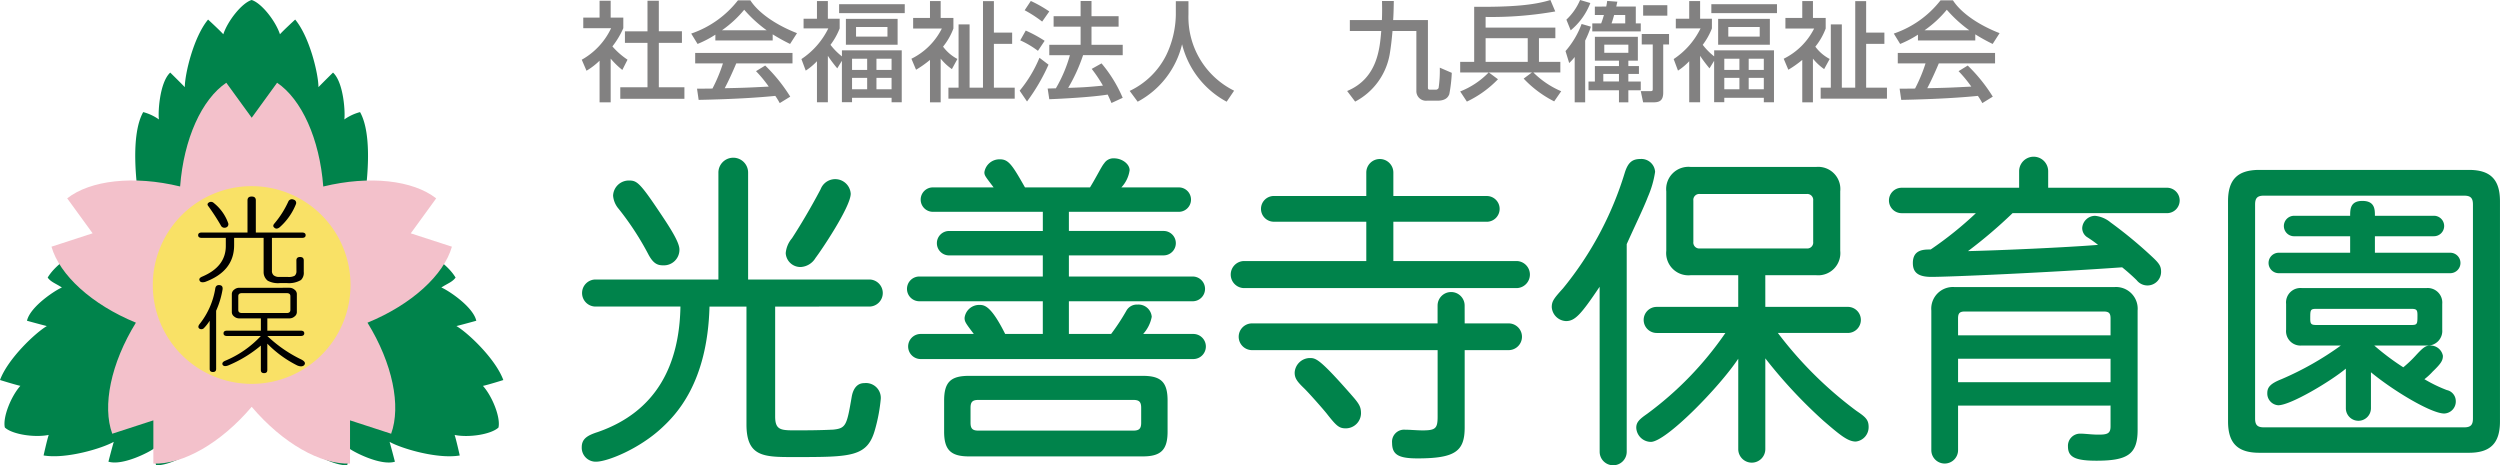
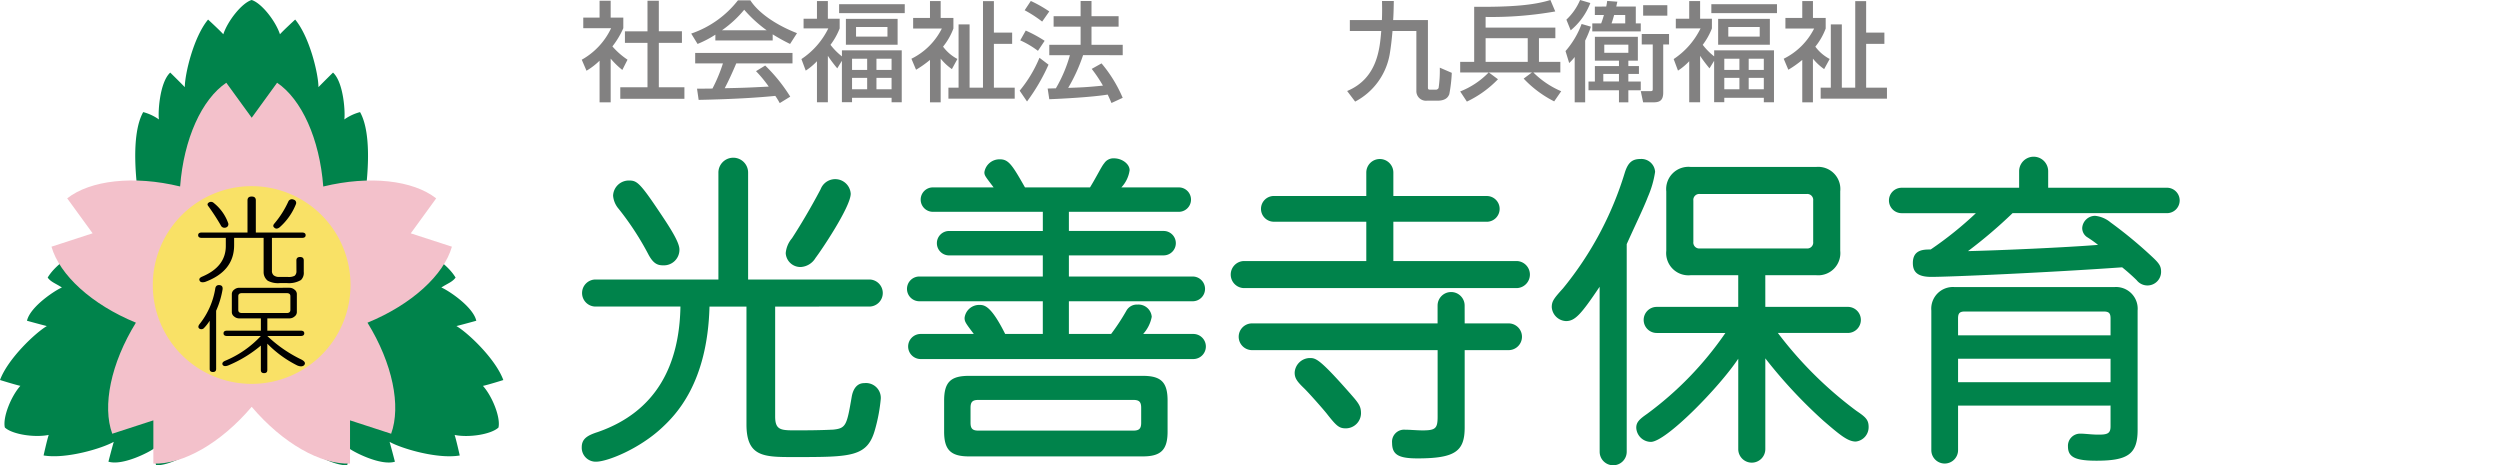
<svg xmlns="http://www.w3.org/2000/svg" width="360.311" height="67.065" viewBox="0 0 360.311 67.065">
  <g id="ヘッダーロゴ_svg_1" data-name="ヘッダーロゴ@svg*1" transform="translate(-165.936 -76.489)">
    <g id="グループ_4213" data-name="グループ 4213" transform="translate(170.1 72)">
      <g id="グループ_4212" data-name="グループ 4212" transform="translate(79.678 4.489)">
        <g id="グループ_4210" data-name="グループ 4210" transform="translate(0.001 0)">
          <path id="パス_155965" data-name="パス 155965" d="M239.626,14.964h-1.6V8.958a9.9,9.9,0,0,1-1.883,1.447l-.685-1.587a10.14,10.14,0,0,0,4.232-4.543h-4.014V2.749h2.35V.322h1.6V2.749h1.821V4.275A12.2,12.2,0,0,1,239.875,6.9a10.8,10.8,0,0,0,2.179,1.914l-.747,1.478a11.231,11.231,0,0,1-1.681-1.634ZM244.932.322h1.634v4.4h3.33V6.39h-3.33v6.4h3.688V14.45h-9.243V12.786h3.921V6.39H241.68V4.726h3.252Z" transform="translate(-235.456 -0.212)" fill="#828181" />
          <path id="パス_155966" data-name="パス 155966" d="M285.585,5.087a15.377,15.377,0,0,1-2.567,1.338L282.1,4.931A14.436,14.436,0,0,0,288.837.139h1.79c1.136,1.774,3.641,3.532,6.722,4.73l-1,1.556a26.506,26.506,0,0,1-2.505-1.385v.887h-8.263Zm9.274,9.865a9.979,9.979,0,0,0-.638-1.042c-2.132.217-5.617.467-11.048.576l-.234-1.618c.327,0,1.743,0,2.225-.016a22.6,22.6,0,0,0,1.51-3.625h-4V7.717H296.7v1.51h-8.107c-.529,1.26-1.136,2.583-1.665,3.579,2.91-.062,3.237-.078,6.349-.234a18.626,18.626,0,0,0-1.836-2.225l1.323-.809a23.36,23.36,0,0,1,3.61,4.481Zm-1.883-10.5a18.874,18.874,0,0,1-3.237-2.956,16.013,16.013,0,0,1-3.205,2.956Z" transform="translate(-266.324 -0.091)" fill="#828181" />
-           <path id="パス_155967" data-name="パス 155967" d="M334.232,10.154a19.217,19.217,0,0,1-1.354-1.805V15.04h-1.572V9.127a8.66,8.66,0,0,1-1.618,1.354l-.622-1.665A11.188,11.188,0,0,0,332.94,4.4h-3.563V3h1.929V.46h1.572V3h1.7V4.4a9.809,9.809,0,0,1-1.323,2.365,9.253,9.253,0,0,0,1.65,1.665V7.555h8.62V15.04h-1.463V14.4h-5.7v.638H334.9V9.065ZM343.957,2.2H334.5V.912h9.461ZM342.93,6.747h-7.454V3.028h7.454Zm-6.567,3.641h2.178V8.769h-2.178Zm0,2.786h2.178v-1.65h-2.178Zm.576-7.594h4.528V4.194H336.94Zm2.941,4.808h2.179V8.769H339.88Zm0,2.786h2.179v-1.65H339.88Z" transform="translate(-297.405 -0.304)" fill="#828181" />
+           <path id="パス_155967" data-name="パス 155967" d="M334.232,10.154a19.217,19.217,0,0,1-1.354-1.805V15.04h-1.572V9.127a8.66,8.66,0,0,1-1.618,1.354l-.622-1.665A11.188,11.188,0,0,0,332.94,4.4h-3.563V3h1.929V.46h1.572V3h1.7V4.4a9.809,9.809,0,0,1-1.323,2.365,9.253,9.253,0,0,0,1.65,1.665V7.555h8.62V15.04h-1.463V14.4h-5.7v.638H334.9V9.065ZM343.957,2.2H334.5V.912h9.461M342.93,6.747h-7.454V3.028h7.454Zm-6.567,3.641h2.178V8.769h-2.178Zm0,2.786h2.178v-1.65h-2.178Zm.576-7.594h4.528V4.194H336.94Zm2.941,4.808h2.179V8.769H339.88Zm0,2.786h2.179v-1.65H339.88Z" transform="translate(-297.405 -0.304)" fill="#828181" />
          <path id="パス_155968" data-name="パス 155968" d="M381.775,10.263a7.778,7.778,0,0,1-1.618-1.509v6.3h-1.541V8.94a15.348,15.348,0,0,1-2.007,1.416l-.669-1.587a9.682,9.682,0,0,0,4.388-4.357h-4.139V2.888h2.427V.46h1.541V2.888h1.836V4.413A9.3,9.3,0,0,1,380.5,7.027a6.083,6.083,0,0,0,2.07,1.774Zm4.482-9.8h1.571V5h2.63V6.622h-2.63v6.317h3v1.587h-9.554V12.939h1.463V3.821h1.587v9.118h1.93Z" transform="translate(-328.426 -0.304)" fill="#828181" />
          <path id="パス_155969" data-name="パス 155969" d="M426.232,9.595a27.991,27.991,0,0,1-3.1,5.306l-1.058-1.556A18.565,18.565,0,0,0,424.926,8.6Zm-3.283-4.917a19.161,19.161,0,0,1,2.723,1.478L424.708,7.6a13.13,13.13,0,0,0-2.552-1.51Zm.731-4.264a18,18,0,0,1,2.661,1.51l-1.027,1.462a17.754,17.754,0,0,0-2.521-1.634Zm7.531,7.811a24.18,24.18,0,0,1-2.147,4.715c1.79-.062,2.49-.077,5.01-.326a20.14,20.14,0,0,0-1.618-2.412l1.416-.793a19.535,19.535,0,0,1,3.05,4.963l-1.618.747c-.2-.467-.342-.794-.545-1.214-2.256.373-6.691.607-8.418.669l-.233-1.541c.218,0,1.058-.031,1.183-.031a20.039,20.039,0,0,0,2.023-4.777h-2.972V6.732h4.513V4.117h-3.89V2.608h3.89V.414h1.571V2.608h3.906V4.117h-3.906V6.732h4.5V8.225Z" transform="translate(-358.957 -0.274)" fill="#828181" />
-           <path id="パス_155970" data-name="パス 155970" d="M475.6.507h1.821V2.421A11.833,11.833,0,0,0,484,13.406l-1.074,1.587A12.919,12.919,0,0,1,476.5,6.715a12.749,12.749,0,0,1-6.4,8.278l-1.151-1.556a11.244,11.244,0,0,0,5.275-5.166A13.921,13.921,0,0,0,475.6,2.483Z" transform="translate(-389.978 -0.335)" fill="#828181" />
          <path id="パス_155971" data-name="パス 155971" d="M561.6,13.391c4.357-1.821,4.7-6.068,4.917-8.652h-4.528V3.168h4.621c.047-1.1.031-1.914.015-2.754h1.7c-.016.965-.031,1.836-.093,2.754h5.011V12.8c0,.28,0,.4.327.4h.762a.452.452,0,0,0,.451-.249,17.378,17.378,0,0,0,.171-2.926l1.727.747a21.089,21.089,0,0,1-.358,3.081c-.125.28-.373.934-1.727.934h-1.525a1.378,1.378,0,0,1-1.494-1.416V4.74h-3.439c-.062.731-.2,2.194-.42,3.439a9.562,9.562,0,0,1-4.964,6.738Z" transform="translate(-451.287 -0.274)" fill="#828181" />
          <path id="パス_155972" data-name="パス 155972" d="M611.781,8.916V.98c5.492.047,8.636-.249,10.986-.98l.7,1.65a52.971,52.971,0,0,1-10.037.793v1.54h10.052V5.508h-2.365V8.916H624.2v1.525h-3.89a12.749,12.749,0,0,0,4.014,2.708l-1.011,1.462a15.867,15.867,0,0,1-4.4-3.283l1.2-.887h-6.224l1.323.98a15.357,15.357,0,0,1-4.482,3.221l-.965-1.462a11.619,11.619,0,0,0,4.108-2.739h-4.108V8.916Zm1.649,0H619.5V5.508H613.43Z" transform="translate(-483.16)" fill="#828181" />
          <path id="パス_155973" data-name="パス 155973" d="M658.311,3.843a14.951,14.951,0,0,1-.825,2.008v8.9h-1.509V8.216a7.38,7.38,0,0,1-.794.871l-.529-1.727a12.547,12.547,0,0,0,2.319-3.905Zm-3.532-1.011A8.4,8.4,0,0,0,656.755,0l1.478.436A9.593,9.593,0,0,1,655.4,4.372Zm4.108,5.913V5.306h6.193V8.745H663.71v.778h1.525v1.136H663.71v1.089H665.5v1.261H663.71v1.743h-1.354V13.009h-4.388V11.748h.918V9.523h3.47V8.745Zm1.634-7.8c.062-.28.093-.467.14-.809l1.463.109c-.109.5-.124.545-.156.7h2.816V3.377h.716V4.528h-6.987V3.377h1.276c.124-.327.187-.482.4-1.214h-1.307V.949Zm-.42,10.8h2.256V10.659H660.1Zm.14-4.139h3.47V6.442h-3.47Zm3.019-4.233V2.163h-1.6c-.156.576-.28.949-.373,1.214ZM669.576,4.9V6.411h-.84v6.94c0,1.307-.716,1.4-1.51,1.4h-1.385l-.342-1.618h1.416c.311,0,.311-.094.311-.389V6.411H665.64V4.9Zm-.249-2.645h-3.485V.747h3.485Z" transform="translate(-512.868)" fill="#828181" />
          <path id="パス_155974" data-name="パス 155974" d="M705.912,10.154a19.224,19.224,0,0,1-1.354-1.805V15.04h-1.571V9.127a8.657,8.657,0,0,1-1.618,1.354l-.622-1.665A11.19,11.19,0,0,0,704.62,4.4h-3.563V3h1.93V.46h1.571V3h1.7V4.4a9.808,9.808,0,0,1-1.323,2.365,9.265,9.265,0,0,0,1.649,1.665V7.555h8.62V15.04h-1.463V14.4h-5.7v.638h-1.463V9.065ZM715.637,2.2h-9.461V.912h9.461ZM714.61,6.747h-7.454V3.028h7.454Zm-6.567,3.641h2.179V8.769h-2.179Zm0,2.786h2.179v-1.65h-2.179Zm.576-7.594h4.528V4.194H708.62Zm2.941,4.808h2.178V8.769H711.56Zm0,2.786h2.178v-1.65H711.56Z" transform="translate(-543.373 -0.304)" fill="#828181" />
          <path id="パス_155975" data-name="パス 155975" d="M753.455,10.263a7.779,7.779,0,0,1-1.618-1.509v6.3H750.3V8.94a15.346,15.346,0,0,1-2.007,1.416l-.669-1.587a9.685,9.685,0,0,0,4.388-4.357h-4.14V2.888H750.3V.46h1.541V2.888h1.836V4.413a9.289,9.289,0,0,1-1.494,2.614,6.08,6.08,0,0,0,2.07,1.774Zm4.481-9.8h1.571V5h2.629V6.622h-2.629v6.317h3v1.587h-9.554V12.939h1.463V3.821h1.587v9.118h1.93Z" transform="translate(-574.393 -0.304)" fill="#828181" />
-           <path id="パス_155976" data-name="パス 155976" d="M798.025,5.087a15.373,15.373,0,0,1-2.567,1.338l-.918-1.494A14.436,14.436,0,0,0,801.277.139h1.789c1.136,1.774,3.641,3.532,6.722,4.73l-1,1.556a26.5,26.5,0,0,1-2.505-1.385v.887h-8.263Zm9.274,9.865a9.947,9.947,0,0,0-.638-1.042c-2.132.217-5.617.467-11.048.576l-.234-1.618c.327,0,1.743,0,2.225-.016a22.582,22.582,0,0,0,1.51-3.625h-4V7.717h14.02v1.51h-8.107c-.529,1.26-1.136,2.583-1.665,3.579,2.91-.062,3.237-.078,6.349-.234a18.65,18.65,0,0,0-1.836-2.225l1.322-.809a23.357,23.357,0,0,1,3.61,4.481Zm-1.883-10.5a18.879,18.879,0,0,1-3.236-2.956,16.014,16.014,0,0,1-3.205,2.956Z" transform="translate(-605.441 -0.091)" fill="#828181" />
        </g>
        <g id="グループ_4209" data-name="グループ 4209" transform="translate(0 22.586)">
          <path id="パス_155977" data-name="パス 155977" d="M262.848,90.588v15.841c0,2,.856,2,3.045,2,3.9,0,4.947-.1,5.28-.1,1.9-.19,2-.618,2.712-4.757.143-.809.571-1.95,1.808-1.95a2.139,2.139,0,0,1,2.379,2.235,24.19,24.19,0,0,1-.809,4.377c-1.094,4.044-3.378,4.044-11.7,4.044-4.329,0-6.85,0-6.85-4.71V90.588h-5.328c-.285,11.084-4.9,15.651-6.9,17.506-3.235,3-7.8,4.852-9.466,4.852a2.013,2.013,0,0,1-2.046-2.093c0-1.237.856-1.713,2.331-2.189,8.467-2.949,11.75-9.7,11.893-18.077H236.969a1.95,1.95,0,1,1,0-3.9h17.7V71.322a2.141,2.141,0,1,1,4.281,0V86.687h17.459a1.95,1.95,0,0,1,0,3.9ZM246.007,76.7c1.57,2.331,3.045,4.567,3.045,5.661a2.244,2.244,0,0,1-2.379,2.283c-.856,0-1.427-.333-2.093-1.57a41.234,41.234,0,0,0-4.281-6.565,3.319,3.319,0,0,1-.809-1.9,2.266,2.266,0,0,1,2.284-2.188c1.094,0,1.522.237,4.234,4.281m22.644,6.9a2.661,2.661,0,0,1-2.093,1.284,2.116,2.116,0,0,1-2.188-2,3.808,3.808,0,0,1,.9-2.14c1.95-3,3.568-5.994,4.139-7.088a2.242,2.242,0,0,1,4.329.666c0,1.9-4.377,8.372-5.09,9.276" transform="translate(-234.971 -68.99)" fill="#00834b" />
          <path id="パス_155978" data-name="パス 155978" d="M385.466,77.018v2.759h13.653a1.76,1.76,0,1,1,0,3.52H385.466v3.045h17.839a1.784,1.784,0,1,1,0,3.568H385.466v4.709h6.089a30.933,30.933,0,0,0,2.188-3.33,1.725,1.725,0,0,1,1.617-.9,1.916,1.916,0,0,1,2.046,1.76,5.041,5.041,0,0,1-1.237,2.473H403.4a1.808,1.808,0,0,1,0,3.616H364.106a1.808,1.808,0,1,1,0-3.616h7.659c-1.189-1.57-1.332-1.76-1.332-2.331a2.118,2.118,0,0,1,2.093-1.855c.714,0,1.665,0,3.758,4.186h5.423V89.909H363.916a1.784,1.784,0,0,1,0-3.568h17.791V83.3H368.2a1.76,1.76,0,0,1,0-3.52h13.51V77.018H365.866a1.76,1.76,0,0,1,0-3.52h8.753c-1.189-1.57-1.332-1.713-1.332-2.189a2.2,2.2,0,0,1,2.283-1.855c1.237,0,1.808.951,3.568,4.044h9.372c1.046-1.713,1.665-3.045,2.045-3.473a1.583,1.583,0,0,1,1.427-.714c1.142,0,2.236.809,2.236,1.713a4.511,4.511,0,0,1-1.189,2.474h8.278a1.76,1.76,0,0,1,0,3.52Zm-17.982,27.211c0-2.664.952-3.568,3.568-3.568h25.07c2.616,0,3.568.9,3.568,3.568V108.7c0,2.616-.951,3.568-3.568,3.568h-25.07c-2.616,0-3.568-.951-3.568-3.568Zm4.948-.1c-.857,0-1.142.285-1.142,1.142v2.14c0,.857.285,1.142,1.142,1.142h22.311c.856,0,1.141-.285,1.141-1.142v-2.14c0-.857-.285-1.142-1.141-1.142Z" transform="translate(-315.255 -69.076)" fill="#00834b" />
          <path id="パス_155979" data-name="パス 155979" d="M512.02,74.9h13.463a1.855,1.855,0,1,1,0,3.711H512.02v5.661h17.792a1.951,1.951,0,0,1,0,3.9H490.47a1.951,1.951,0,0,1,0-3.9H508.12V78.607H494.8a1.855,1.855,0,1,1,0-3.711h13.32V71.519a1.95,1.95,0,1,1,3.9,0ZM522.3,93.259h6.375a1.927,1.927,0,0,1,0,3.853H522.3v11.132c0,3.425-1.332,4.472-6.8,4.472-2.712,0-3.663-.523-3.663-2.236a1.736,1.736,0,0,1,1.855-1.9c.713,0,1.76.1,2.521.1,1.9,0,2.188-.286,2.188-2V97.112H491.613a1.927,1.927,0,0,1,0-3.853h26.782V90.69a1.95,1.95,0,0,1,3.9,0ZM506.026,103.63c1.142,1.284,1.332,1.713,1.332,2.616a2.2,2.2,0,0,1-2.188,2.14c-.952,0-1.332-.333-2.616-1.95-.381-.523-2.521-2.949-3.33-3.758-1.094-1.047-1.427-1.522-1.427-2.331a2.221,2.221,0,0,1,2.141-2.094c.9,0,1.38,0,6.089,5.376" transform="translate(-395.046 -69.236)" fill="#00834b" />
          <path id="パス_155980" data-name="パス 155980" d="M620.973,87.979c-2.712,4.044-3.568,4.947-4.852,4.947a2.156,2.156,0,0,1-2.046-2c0-.856.285-1.237,1.617-2.712a48.653,48.653,0,0,0,8.9-16.65c.476-1.522,1.095-2,2.284-2a1.979,1.979,0,0,1,2.093,1.855,14.276,14.276,0,0,1-1.047,3.616c-.618,1.617-1.808,4.043-3.044,6.8v29.922a1.95,1.95,0,1,1-3.9,0Zm23.88,2.9h11.893a1.879,1.879,0,0,1,0,3.758H646.661a56.2,56.2,0,0,0,11.322,11.227c1.332.9,1.76,1.284,1.76,2.331a2.08,2.08,0,0,1-1.855,2.093c-1.142,0-2.284-.951-4.662-3a70.081,70.081,0,0,1-8.373-8.991v13.082a1.95,1.95,0,1,1-3.9,0V98.35c-2.712,4.091-10.418,11.988-12.607,11.988a2.135,2.135,0,0,1-2.093-2.046c0-.808.476-1.236,1.57-2A48.6,48.6,0,0,0,639.1,94.639H629.2a1.879,1.879,0,0,1,0-3.758h11.75V86.314H634.1a3.206,3.206,0,0,1-3.52-3.52V74.231a3.206,3.206,0,0,1,3.52-3.52h18.077a3.192,3.192,0,0,1,3.473,3.52v8.563a3.192,3.192,0,0,1-3.473,3.52h-7.326Zm-9.419-16.269a.854.854,0,0,0-.952.951v5.946a.854.854,0,0,0,.952.951H650.8a.854.854,0,0,0,.952-.951V75.563a.854.854,0,0,0-.952-.951Z" transform="translate(-474.27 -69.236)" fill="#00834b" />
          <path id="パス_155981" data-name="パス 155981" d="M768.833,73.138h17.078a1.832,1.832,0,1,1,0,3.663H763.7a68.8,68.8,0,0,1-6.422,5.471c4.424-.1,14.129-.523,18.743-.9a17.825,17.825,0,0,0-1.617-1.142,1.578,1.578,0,0,1-.666-1.284,1.871,1.871,0,0,1,1.855-1.76,4.143,4.143,0,0,1,2.235.951,63.178,63.178,0,0,1,6.137,5.09c.952.9,1.142,1.284,1.142,2.046a1.967,1.967,0,0,1-3.52,1.189c-.476-.476-1.427-1.332-2.093-1.855-10.751.761-24.832,1.38-27.5,1.38-2,0-2.664-.714-2.664-2,0-1.95,1.57-1.95,2.569-1.95a52.165,52.165,0,0,0,6.517-5.233H747.759a1.832,1.832,0,1,1,0-3.663h16.888V70.759a2.093,2.093,0,0,1,4.186,0Zm-12.987,31.4v6.422a1.927,1.927,0,0,1-3.854,0V90.834a3.124,3.124,0,0,1,3.378-3.378h22.977a3.124,3.124,0,0,1,3.377,3.378v17.221c0,3.52-1.475,4.424-5.947,4.424-3.044,0-4.091-.523-4.091-2.046a1.751,1.751,0,0,1,1.76-1.855c.714,0,1.665.143,2.616.143,1.285,0,1.76-.143,1.76-1.189v-3Zm0-10.132h21.977V91.976c0-.761-.238-1-1-1h-19.98c-.761,0-1,.238-1,1Zm0,6.755h21.978V97.78H755.847Z" transform="translate(-557.483 -68.666)" fill="#00834b" />
-           <path id="パス_155982" data-name="パス 155982" d="M878.378,78.345c0-3.139,1.379-4.519,4.519-4.519H913.1c3.092,0,4.472,1.38,4.472,4.519v31.73c0,3.14-1.38,4.519-4.472,4.519H882.9c-3.14,0-4.519-1.379-4.519-4.519Zm5.185-.809c-.951,0-1.284.333-1.284,1.284v30.826c0,.951.333,1.284,1.284,1.284h28.828c.951,0,1.285-.333,1.285-1.284V78.821c0-.951-.334-1.284-1.285-1.284Zm15.889,21.6a35.34,35.34,0,0,0,4.187,3.14,16.782,16.782,0,0,0,1.713-1.617c1.094-1.189,1.474-1.522,2.188-1.522a1.816,1.816,0,0,1,1.807,1.475c0,.666-.237,1.094-1.475,2.283a9.012,9.012,0,0,1-1.189,1.095,20.693,20.693,0,0,0,3.234,1.569,1.626,1.626,0,0,1,1.285,1.522,1.732,1.732,0,0,1-1.665,1.855c-1.855,0-7.279-3.235-10.561-5.946v5.185a1.808,1.808,0,0,1-3.616,0v-5.709c-2.093,1.76-7.945,5.28-9.752,5.28a1.694,1.694,0,0,1-1.57-1.76c0-.856.475-1.38,2.045-2a44.265,44.265,0,0,0,8.562-4.853h-5.613a2.078,2.078,0,0,1-2.283-2.283V93.14a2.078,2.078,0,0,1,2.283-2.283h17.935a2.1,2.1,0,0,1,2.283,2.283V96.85a2.1,2.1,0,0,1-2.283,2.283Zm-3.473-18.7c0-.9,0-2.141,1.76-2.141,1.808,0,1.808,1.237,1.808,2.141h8.468a1.475,1.475,0,1,1,0,2.949h-8.468v2.378h10.894a1.475,1.475,0,0,1,0,2.949H885.656a1.475,1.475,0,0,1,0-2.949h10.323V83.388h-8.04a1.475,1.475,0,1,1,0-2.949Zm-4.852,13.415c-.9,0-.9.143-.9,1.427,0,.762.143.9.9.9H904.78c.9,0,.9-.142.9-1.427,0-.761-.143-.9-.9-.9Z" transform="translate(-641.107 -71.924)" fill="#00834b" />
        </g>
      </g>
      <g id="グループ_4211" data-name="グループ 4211" transform="translate(-4.163 4.489)">
        <path id="パス_155983" data-name="パス 155983" d="M72.54,57c-1.145-3.1-5.157-6.85-6.758-7.775,1.2-.3,2.863-.767,2.863-.767-.478-2.1-4.259-4.509-5.038-4.788.874-.577,1.594-.788,2.052-1.434-1.838-3.112-8.091-6.1-13.682-8,1.155-5.789,1.691-12.7-.085-15.849a7.078,7.078,0,0,0-2.269,1.06c.148-.814-.049-5.294-1.627-6.757,0,0-1.233,1.209-2.1,2.1,0-1.849-1.245-7.2-3.354-9.74,0,0-1.734,1.594-2.194,2.121-.641-1.948-2.68-4.513-4.082-4.94-1.4.428-3.441,2.992-4.082,4.94-.461-.526-2.195-2.121-2.195-2.121-2.109,2.54-3.354,7.891-3.354,9.74-.863-.888-2.1-2.1-2.1-2.1-1.578,1.463-1.776,5.943-1.627,6.757a7.083,7.083,0,0,0-2.269-1.06c-1.776,3.148-1.24,10.059-.085,15.849-5.592,1.895-11.844,4.885-13.682,8,.459.647,1.178.857,2.053,1.434-.779.279-4.56,2.69-5.038,4.788,0,0,1.663.464,2.863.767C5.157,50.151,1.146,53.9,0,57c0,0,2.248.7,2.934.84C1.568,59.37.366,62.418.7,63.846c1.071,1,4.312,1.484,6.319,1.065-.226.662-.739,2.961-.739,2.961,3.254.556,8.511-1.041,10.113-1.966-.337,1.191-.767,2.863-.767,2.863,2.056.635,6.034-1.434,6.665-1.969A7.085,7.085,0,0,0,22.5,69.3c3.614-.036,9.331-4.68,13.767-8.576,4.436,3.9,10.153,8.54,13.767,8.576a7.086,7.086,0,0,0,.216-2.495c.631.535,4.61,2.6,6.665,1.969,0,0-.43-1.672-.767-2.863,1.6.925,6.858,2.522,10.112,1.966,0,0-.514-2.3-.739-2.961,2.008.419,5.248-.064,6.319-1.065.331-1.428-.871-4.476-2.237-6.005.686-.136,2.934-.84,2.934-.84" transform="translate(0 -2.231)" fill="#00834b" />
        <path id="パス_155984" data-name="パス 155984" d="M78.19,58.8l-5.927-1.923,3.664-5.04c-3.344-2.614-9.564-3.34-16.275-1.71C59.129,43.236,56.516,37.544,53,35.172l-3.661,5.042-3.661-5.042c-3.52,2.372-6.132,8.064-6.656,14.95-6.711-1.63-12.932-.9-16.276,1.71l3.664,5.039L20.481,58.8c1.169,4.081,5.776,8.326,12.166,10.951-3.624,5.878-4.86,12.018-3.407,16.006l5.925-1.927,0,6.231c4.242.15,9.7-2.92,14.172-8.183,4.471,5.264,9.93,8.333,14.172,8.183l0-6.231,5.925,1.928c1.453-3.988.217-10.127-3.407-16.005,6.39-2.626,11-6.87,12.166-10.952" transform="translate(-13.063 -23.247)" fill="#f3c1cb" />
        <path id="パス_155985" data-name="パス 155985" d="M89.321,90.581A14.248,14.248,0,1,1,75.074,76.333,14.248,14.248,0,0,1,89.321,90.581" transform="translate(-38.804 -49.503)" fill="#f9e166" />
        <path id="パス_155986" data-name="パス 155986" d="M93.039,89.679c0-.331.176-.5.532-.5s.532.165.532.5v1.655a1.437,1.437,0,0,1-.4,1.159,3.4,3.4,0,0,1-2.061.441h-.93a3.152,3.152,0,0,1-1.795-.331,1.577,1.577,0,0,1-.6-1.269v-4.91H84.066v1.048q0,3.753-4.188,5.3-.665.165-.8-.221c-.089-.221.043-.405.4-.551q3.39-1.434,3.39-4.414V86.423H79.413c-.355,0-.532-.129-.532-.386s.177-.387.532-.387h6.581V81.017q0-.551.6-.552t.6.552v4.634h6.647q.531,0,.531.387t-.531.386H89.516v4.745a.809.809,0,0,0,.266.662,1.231,1.231,0,0,0,.8.22h1.2a1.84,1.84,0,0,0,1-.165.811.811,0,0,0,.266-.662ZM80.476,81.292a.575.575,0,0,1,.665.11A6.441,6.441,0,0,1,83.2,84.272a.488.488,0,0,1-.332.662.582.582,0,0,1-.731-.331,31,31,0,0,0-1.795-2.758c-.178-.221-.133-.4.133-.552m12.164-.386a.487.487,0,0,1,.332.662,8.783,8.783,0,0,1-2.327,3.31c-.311.258-.576.276-.8.055-.178-.146-.178-.331,0-.551a13.476,13.476,0,0,0,2.06-3.255.571.571,0,0,1,.731-.22" transform="translate(-50.324 -52.139)" />
        <path id="パス_155987" data-name="パス 155987" d="M81.531,127.808c0,.294-.156.441-.465.441s-.465-.147-.465-.441v-6.952a6.3,6.3,0,0,1-.864,1.1.521.521,0,0,1-.6.055q-.333-.22,0-.662a11,11,0,0,0,2.26-5.076q.066-.551.532-.551c.4,0,.575.2.532.607a12.6,12.6,0,0,1-.931,3.09Zm10.569-11.7a1.12,1.12,0,0,1,.731.276.79.79,0,0,1,.332.607v2.648a.788.788,0,0,1-.332.607,1.116,1.116,0,0,1-.731.276H88.909v1.766H93.7c.354,0,.532.129.532.386s-.178.386-.532.386H88.909a19.13,19.13,0,0,0,4.853,3.365q.8.387.465.828-.333.331-1,.055a16.144,16.144,0,0,1-4.321-3.144v3.807c0,.294-.156.441-.465.441s-.465-.147-.465-.441v-3.531a18.03,18.03,0,0,1-4.719,2.869c-.4.147-.665.111-.8-.11q-.134-.331.332-.552a14.8,14.8,0,0,0,5.185-3.586H83.127c-.355,0-.532-.129-.532-.386s.177-.386.532-.386h4.852v-1.766H84.855a1.114,1.114,0,0,1-.731-.276.785.785,0,0,1-.332-.607v-2.648a.787.787,0,0,1,.332-.607,1.118,1.118,0,0,1,.731-.276Zm-7.378,1.214v1.986c0,.295.177.441.532.441H91.7q.531,0,.532-.441v-1.986q0-.441-.532-.441H85.254c-.355,0-.532.147-.532.441" transform="translate(-50.381 -74.634)" />
      </g>
    </g>
  </g>
</svg>